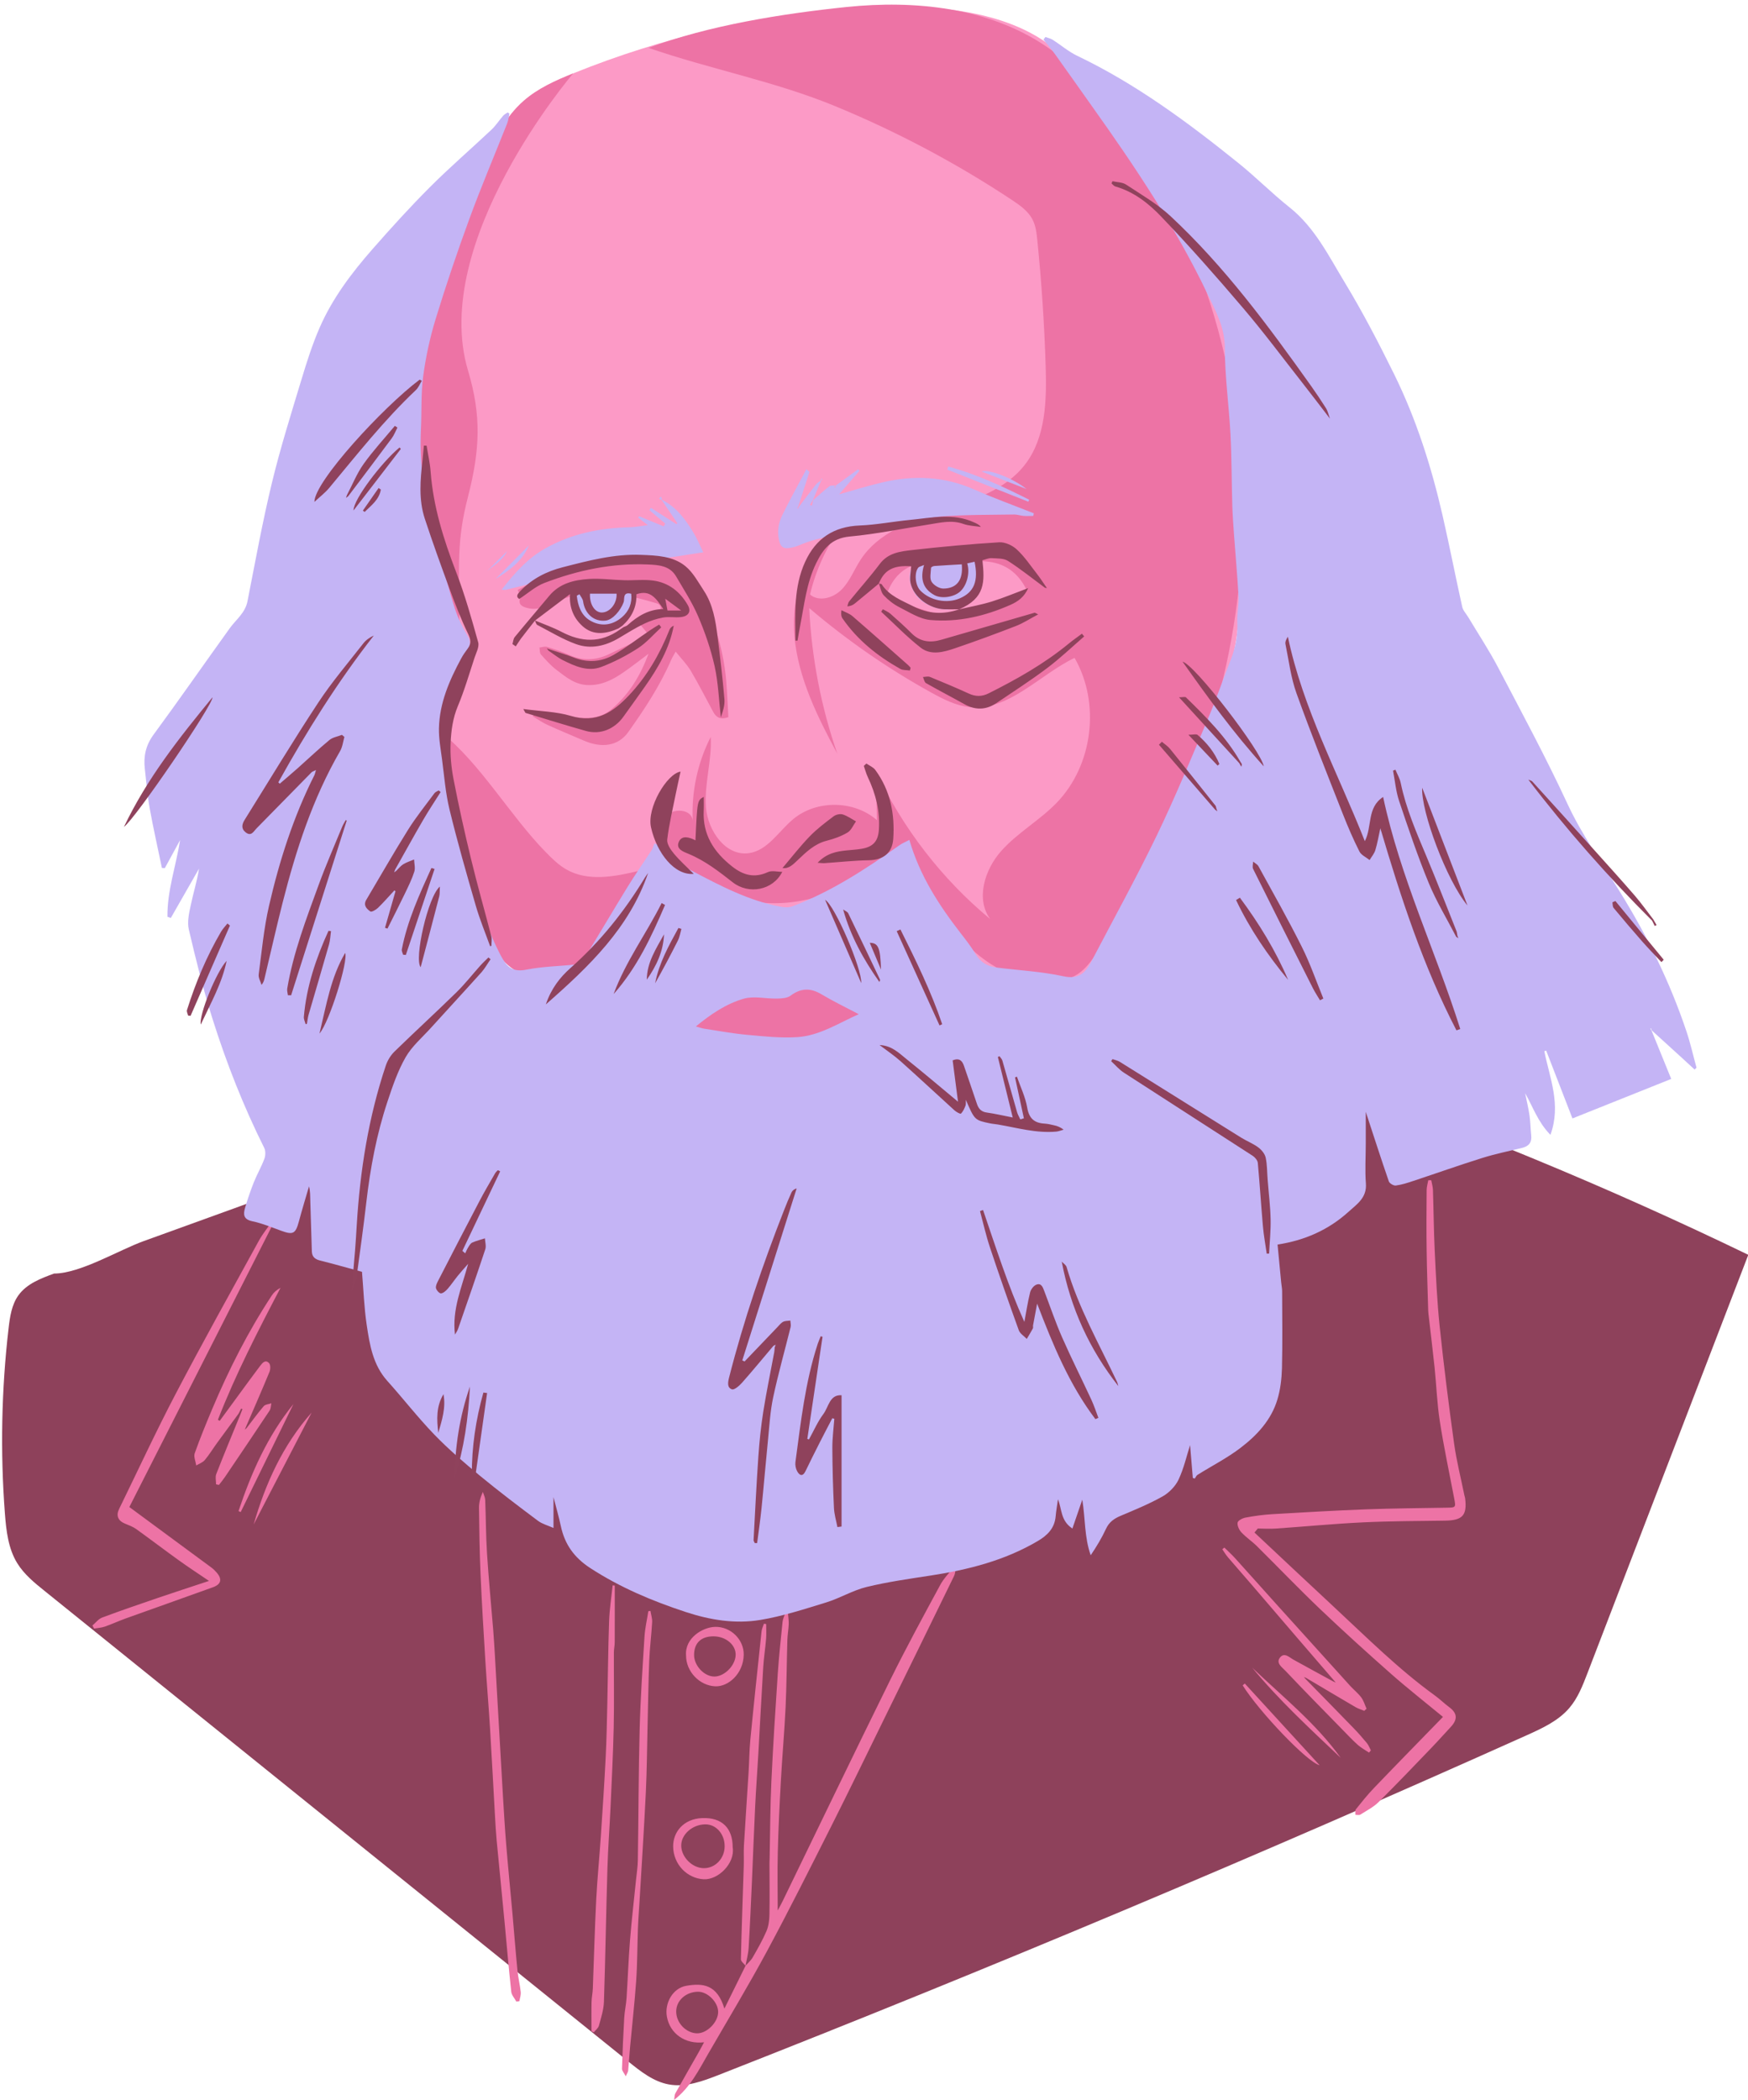
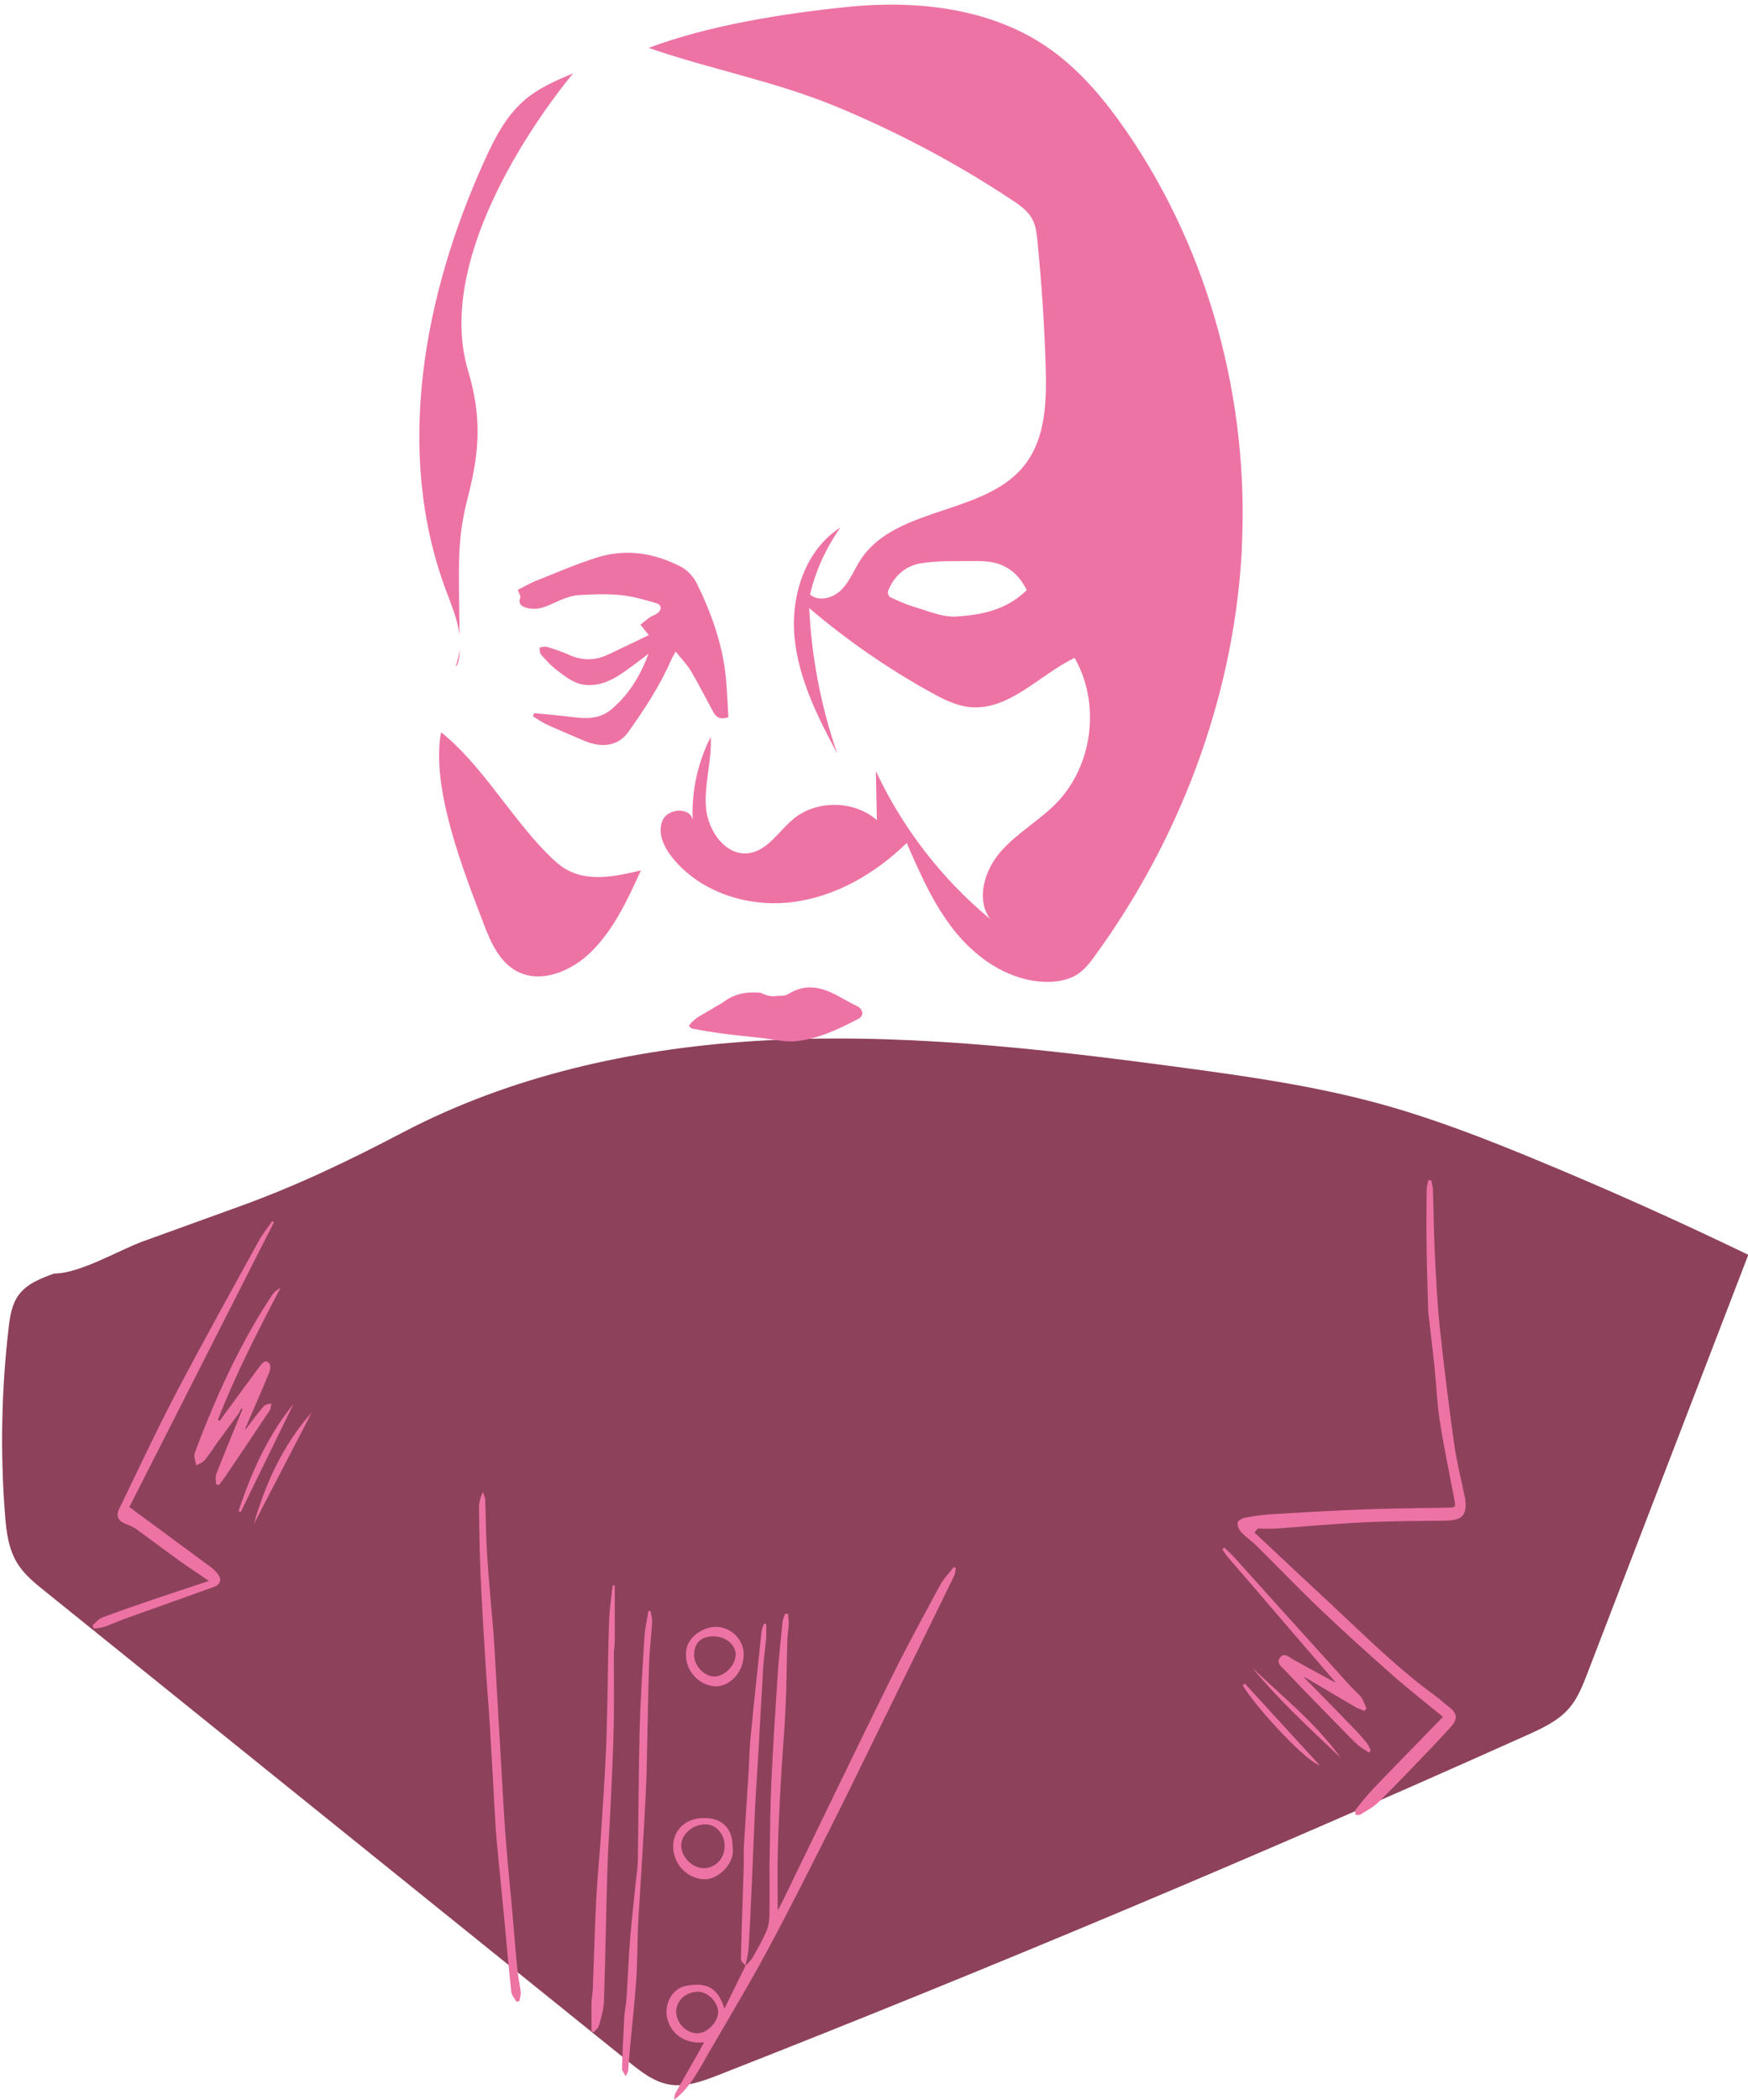
<svg xmlns="http://www.w3.org/2000/svg" height="496.4" preserveAspectRatio="xMidYMid meet" version="1.0" viewBox="-0.5 -1.1 413.4 496.4" width="413.4" zoomAndPan="magnify">
  <g id="change1_1">
    <path d="M412.97,295.52c-12.68,32.97-25.36,65.93-38.04,98.9c-1.12,2.91-2.27,5.88-4.3,8.24 c-2.61,3.04-6.39,4.78-10.04,6.42c-63.03,28.28-126.74,55.05-191.05,80.28c-3.8,1.49-7.86,3.01-11.87,2.27 c-3.61-0.66-6.63-3.04-9.49-5.35C102.14,449.2,56.11,412.1,10.09,375.01c-2.43-1.95-4.9-3.96-6.53-6.62 c-2.12-3.46-2.59-7.66-2.9-11.71c-1.11-14.58-0.82-29.27,0.87-43.8c0.32-2.73,0.73-5.59,2.35-7.82c1.96-2.7,5.28-3.97,8.41-5.11 c6.13,0,15.31-5.54,21.13-7.65c7.55-2.73,15.09-5.46,22.64-8.19c13.96-5.05,25.84-10.79,38.88-17.61 c25.28-13.23,53.73-19.57,82.06-21.45c0.2-0.01,0.39-0.03,0.59-0.04c33.87-2.18,67.82,1.73,101.46,6.25 c15.8,2.12,31.63,4.39,47,8.62c12.47,3.43,24.55,8.13,36.5,13.07C379.57,279.98,396.39,287.51,412.97,295.52z" fill="#8E415B" />
  </g>
  <g id="change2_1">
-     <path d="M292.42,145.38c-0.16,1.84-0.37,3.68-0.68,5.5c-0.92,5.41-2.61,10.66-4.44,15.84 c-7.48,21.15-17.41,41.43-29.53,60.31c-0.82,1.27-1.71,2.6-3.08,3.23c-1.17,0.54-2.52,0.49-3.8,0.4c-7.09-0.5-14.11-1.92-20.84-4.21 c-6.25-8.79-11.59-18.23-15.89-28.13c-6.34,5.02-13.26,9.29-20.59,12.69c-2.82,1.31-5.78,2.52-8.9,2.64 c-2.9,0.11-5.75-0.72-8.47-1.73c-7.65-2.84-14.76-7.13-20.83-12.58c-5.46,5.91-7.94,13.94-12.47,20.58s-12.99,12.11-20.36,8.89 c-5.88-2.57-8.39-9.4-10.22-15.55c-2.22-7.44-4.32-14.92-6.16-22.46c-2.25-9.27-4.07-19.13-1.16-28.21 c1.09-3.39,2.82-6.61,3.2-10.15c0.51-4.85-1.58-9.54-3.28-14.12c-12.14-32.63-5.25-69.65,9.12-101.36 c2.35-5.18,4.99-10.42,9.27-14.18c3.38-2.98,7.58-4.84,11.75-6.53c21.17-8.56,43.68-13.78,66.46-15.39 c16.42-1.16,39.09-0.5,50.91,12.99c12.74,14.55,28.68,33.13,35.46,51.36c7.69,20.69,4.7,43.57,4.87,65.64 C292.79,135.69,292.83,140.56,292.42,145.38z M202.29,236.79c-1.06-0.54-2.13-1.07-3.16-1.67c-4.23-2.45-8.45-4.26-13.25-1.22 c-0.81,0.51-2.2,0.47-3.22,0.24c-4.24-0.95-8.33-1.19-12.04,1.61c-0.35,0.26-0.75,0.46-1.13,0.69c-2.37,1.39-4.74,2.78-7.45,4.37 c0.36,0.41,0.67,1.12,1.11,1.21c2.39,0.49,4.8,0.89,7.22,1.21c2.98,0.39,5.98,0.69,8.97,1.01c2.87,0.31,5.8,1.1,8.6,0.78 c5.23-0.59,10-2.87,14.64-5.31C203.86,239.03,203.65,237.48,202.29,236.79z" fill="#FC9AC6" />
-   </g>
+     </g>
  <g id="change3_1">
    <path d="M107.23,156.54c0.45-1.34,0.82-2.7,0.97-4.11C108.21,154.64,107.86,155.95,107.23,156.54z M108.18,149.15 c-0.16-17.52-0.68-22.4,2.01-32.88c2.85-11.11,3.18-19.12,0-29.76c-9.14-30.57,24.87-70.26,24.87-70.26 c-4.18,1.69-8.37,3.55-11.75,6.53c-4.27,3.76-6.92,8.99-9.27,14.18c-14.37,31.71-21.26,68.73-9.12,101.36 C106.23,141.85,107.78,145.46,108.18,149.15z M143.55,382.14c-0.23,6.51-0.27,13.02-0.42,19.53c-0.1,4.23-0.17,8.45-0.39,12.68 c-0.31,6.15-0.72,12.3-1.13,18.44c-0.34,5.08-0.85,10.14-1.11,15.22c-0.35,6.99-0.53,13.99-0.8,20.98c-0.04,1.06-0.28,2.12-0.3,3.18 c-0.05,2.3-0.01,4.61-0.01,6.91c0.18,0.08,0.36,0.15,0.54,0.23c0.42-0.52,1.05-0.98,1.21-1.57c0.51-1.87,1.13-3.77,1.19-5.68 c0.35-10.54,0.51-21.08,0.83-31.62c0.14-4.78,0.51-9.55,0.73-14.33c0.28-6.29,0.61-12.58,0.75-18.88 c0.13-5.89,0.02-11.78,0.04-17.66c0-0.82,0.19-1.63,0.2-2.45c0.02-4.47,0.01-8.94,0.01-13.41c-0.17-0.02-0.33-0.03-0.5-0.05 C144.09,376.5,143.65,379.31,143.55,382.14z M151.08,204.64c-0.17,0.04-0.34,0.08-0.51,0.12c-5.7,1.38-11.97,2.57-17.05-0.29 c-1.89-1.06-3.45-2.61-4.96-4.15c-8.41-8.57-15.54-21.08-24.75-28.32c-2.47,13.33,5.45,33.13,10.19,45.56 c1.62,4.24,3.67,8.72,7.65,10.89c5.76,3.13,13.1,0,17.74-4.63C144.73,218.51,147.96,211.49,151.08,204.64z M55.91,356.09 c0.17,0.08,0.34,0.17,0.51,0.25c4.16-8.51,8.32-17.03,12.48-25.54C62.76,338.36,58.94,347.03,55.91,356.09z M121.95,138.35 c0.3,0.83,0.73,1.41,0.6,1.79c-0.58,1.65,0.37,2.15,1.65,2.48c2.79,0.71,5.07-0.65,7.48-1.71c1.5-0.66,3.16-1.24,4.77-1.34 c3.28-0.2,6.6-0.31,9.86,0.01c2.83,0.28,5.63,1.1,8.37,1.9c1.39,0.41,1.41,1.64,0.17,2.48c-0.51,0.35-1.15,0.52-1.66,0.87 c-0.78,0.54-1.49,1.16-2.24,1.75c0.73,0.89,1.23,1.5,2.01,2.45c-3.35,1.6-6.43,3.08-9.52,4.55c-3.07,1.47-6.13,1.56-9.28,0.15 c-1.71-0.77-3.5-1.37-5.3-1.92c-0.53-0.16-1.18,0.1-1.78,0.16c0.11,0.56,0.03,1.27,0.35,1.64c1.16,1.3,2.34,2.64,3.73,3.68 c2.27,1.72,4.41,3.56,7.65,3.56c3.2,0,5.69-1.33,8.13-3.01c2.02-1.39,3.96-2.92,5.93-4.39c-1.89,5.09-4.57,9.58-8.75,13.11 c-3.48,2.94-7.41,2.03-11.33,1.6c-2.32-0.26-4.65-0.46-6.98-0.68l-0.27,0.77c1.13,0.67,2.2,1.44,3.39,1.98 c2.9,1.32,5.84,2.54,8.77,3.79c4.03,1.72,7.98,1.33,10.41-2.1c3.82-5.39,7.46-10.89,10.1-16.98c0.26-0.59,0.61-1.14,1.08-2.01 c1.35,1.69,2.66,3,3.58,4.54c1.89,3.18,3.55,6.49,5.32,9.74c0.68,1.24,1.64,1.9,3.57,1.22c-0.17-2.87-0.28-5.75-0.52-8.62 c-0.68-8.13-3.37-15.69-6.91-22.94c-0.78-1.6-2.25-3.2-3.81-4.01c-6.28-3.26-13-4.33-19.84-2.17c-5.01,1.59-9.86,3.7-14.75,5.64 C124.51,136.94,123.17,137.74,121.95,138.35z M152.83,379.77c-0.31,2.01-0.79,4.02-0.91,6.05c-0.46,7.28-0.95,14.57-1.14,21.87 c-0.27,10.29-0.27,20.6-0.43,30.89c-0.02,1.56-0.27,3.12-0.43,4.68c-0.48,4.8-1.05,9.59-1.43,14.39c-0.36,4.51-0.51,9.04-0.81,13.56 c-0.1,1.56-0.46,3.1-0.55,4.66c-0.23,4.02-0.41,8.04-0.53,12.06c-0.01,0.47,0.46,0.95,0.89,1.77c0.34-0.75,0.54-1.02,0.57-1.31 c0.17-1.81,0.27-3.63,0.44-5.44c0.48-5.24,1.08-10.48,1.45-15.73c0.29-4.15,0.27-8.31,0.42-12.47c0.08-2.13,0.25-4.27,0.38-6.4 c0.51-8.59,1.07-17.18,1.49-25.78c0.25-5.1,0.28-10.21,0.4-15.32c0.13-5.23,0.2-10.47,0.4-15.7c0.12-3.07,0.52-6.13,0.69-9.19 c0.05-0.88-0.26-1.78-0.4-2.67C153.16,379.72,152.99,379.75,152.83,379.77z M120.7,451.28c-0.49-5.43-1.03-10.86-1.48-16.3 c-0.31-3.76-0.53-7.52-0.76-11.29c-0.4-6.66-0.77-13.31-1.15-19.97c-0.26-4.52-0.5-9.04-0.77-13.56c-0.12-2.01-0.24-4.02-0.4-6.02 c-0.49-6-1.08-12-1.46-18.01c-0.27-4.21-0.26-8.45-0.43-12.67c-0.03-0.64-0.36-1.26-0.56-1.89c-0.6,1.34-0.93,2.57-0.91,3.8 c0.06,5.23,0.14,10.46,0.37,15.68c0.3,6.79,0.71,13.57,1.13,20.36c0.33,5.39,0.79,10.78,1.12,16.17c0.42,6.84,0.77,13.69,1.16,20.54 c0.11,1.95,0.22,3.9,0.4,5.84c0.61,6.43,1.26,12.85,1.87,19.28c0.52,5.49,0.98,10.99,1.58,16.48c0.09,0.81,0.79,1.55,1.21,2.33 c0.24-0.03,0.48-0.07,0.72-0.1c0.11-0.72,0.38-1.45,0.31-2.15c-0.17-1.68-0.59-3.33-0.76-5.01 C121.44,460.29,121.1,455.78,120.7,451.28z M63.68,330.62c-0.62,0.22-1.44,0.25-1.81,0.68c-1.42,1.65-2.7,3.43-4.03,5.16 c-0.15,0.13-0.29,0.27-0.44,0.4c0.07-0.19,0.15-0.38,0.22-0.56c1.89-4.37,3.81-8.73,5.62-13.13c0.24-0.59,0.26-1.66-0.11-2.05 c-0.89-0.94-1.59-0.01-2.12,0.67c-1.63,2.15-3.21,4.34-4.81,6.51c-1.58,2.15-3.16,4.31-4.74,6.47c-0.14-0.08-0.29-0.17-0.43-0.25 c4.18-10.73,9.44-20.96,14.81-31.19c-0.9,0.46-1.58,1.06-2.06,1.8c-5.58,8.47-10.15,17.48-14.08,26.81 c-1.46,3.47-2.89,6.95-4.15,10.49c-0.29,0.82,0.22,1.92,0.36,2.89c0.69-0.42,1.54-0.7,2.03-1.29c1.09-1.3,1.97-2.77,2.97-4.14 c1.66-2.28,3.34-4.55,5.01-6.82l0.62-1.2l0.3,0.13c-0.18,0.47-0.36,0.94-0.55,1.41c-1.9,4.65-3.83,9.28-5.65,13.95 c-0.27,0.71-0.04,1.61-0.04,2.42c0.23,0.05,0.46,0.1,0.68,0.14c0.48-0.63,0.99-1.24,1.43-1.89c3.52-5.21,7.05-10.42,10.53-15.66 C63.57,331.91,63.55,331.21,63.68,330.62z M49.51,369.46c-6.3-4.66-12.62-9.31-19.42-14.32c11.26-22.16,22.72-44.73,34.19-67.31 c-0.13-0.09-0.27-0.18-0.4-0.26c-1.05,1.52-2.24,2.96-3.13,4.57c-6.63,12.08-13.35,24.12-19.74,36.32 c-4.68,8.93-8.91,18.09-13.34,27.14c-0.77,1.57-0.27,2.78,1.38,3.46c0.92,0.38,1.89,0.73,2.68,1.3c3.37,2.42,6.67,4.94,10.04,7.36 c2.22,1.6,4.51,3.09,7.16,4.89c-4.3,1.43-8.16,2.67-11.99,3.98c-4.44,1.52-8.89,3.03-13.28,4.68c-0.88,0.33-1.54,1.23-2.3,1.87 c0.13,0.25,0.26,0.49,0.39,0.74c0.84-0.15,1.71-0.19,2.51-0.46c1.66-0.58,3.26-1.32,4.91-1.92c6.9-2.48,13.83-4.91,20.73-7.41 c1.92-0.7,2.18-1.91,0.85-3.45C50.37,370.21,49.97,369.79,49.51,369.46z M73.2,332.81c-6.81,7.69-10.92,16.77-13.71,26.45 C64.05,350.45,68.63,341.63,73.2,332.81z M293.39,397.3c4.02,6.36,15.31,18.18,18.2,18.88c-5.99-6.54-11.84-12.93-17.7-19.32 C293.72,397,293.55,397.15,293.39,397.3z M293.07,130.87c-2.2,33.75-14.71,66.62-34.62,93.97c-1.11,1.53-2.27,3.06-3.82,4.15 c-2.18,1.54-4.94,2.05-7.61,2.02c-8.24-0.09-15.84-4.98-21.14-11.29c-5.3-6.32-8.65-13.99-11.94-21.55 c-7.48,7.29-17.02,12.83-27.4,14.02c-10.38,1.19-21.56-2.45-28.08-10.62c-1.99-2.49-3.56-5.89-2.24-8.79 c1.32-2.9,6.68-3.11,7.11,0.05c-0.32-6.79,1.16-13.67,4.25-19.72c0.32,5.56-1.55,11.08-1.12,16.63c0.43,5.55,4.68,11.63,10.19,10.83 c4.44-0.65,7.02-5.21,10.48-8.07c5.52-4.56,14.35-4.44,19.75,0.26l-0.24-11.6c6.3,13.47,15.61,25.52,27.05,35 c-3.47-4.71-1.34-11.63,2.53-16.02c3.87-4.39,9.16-7.3,13.22-11.51c8.56-8.88,10.35-23.54,4.19-34.22 c-8.38,4.06-15.54,12.58-24.8,11.63c-3.26-0.33-6.27-1.87-9.14-3.46c-10.24-5.66-19.9-12.35-28.81-19.94 c0.56,11.71,2.8,23.34,6.64,34.41c-4.67-8.68-9.2-17.76-10.12-27.57c-0.91-9.82,2.55-20.64,10.89-25.9 c-3.41,4.75-5.87,10.17-7.22,15.85c2.12,1.84,5.58,0.81,7.53-1.22c1.95-2.02,2.95-4.76,4.5-7.1c8.41-12.7,29.55-10.36,38.84-22.43 c4.92-6.4,5.11-15.15,4.86-23.21c-0.31-9.94-0.97-19.86-1.97-29.76c-0.17-1.68-0.36-3.41-1.14-4.91c-1.04-2.03-3.01-3.4-4.91-4.66 c-13.15-8.7-27.15-16.12-41.72-22.13c-14.42-5.95-29.61-8.74-44.15-13.79c14.08-5.31,31.74-8.11,46.74-9.66 c16.24-1.68,33.54,0.11,47.1,9.2c7.72,5.18,13.82,12.44,19.1,20.09c19.69,28.55,29.06,63.83,27.34,98.47 C293.18,129.17,293.13,130.02,293.07,130.87z M242.32,138.4c-1.55-3.18-3.91-5.51-7.39-6.41c-1.73-0.45-3.61-0.49-5.42-0.47 c-4.06,0.05-8.17-0.1-12.15,0.52c-3.68,0.58-6.44,3.01-7.86,6.61c-0.14,0.36,0.19,1.25,0.52,1.41c1.89,0.87,3.81,1.76,5.8,2.34 c3.22,0.93,6.56,2.44,9.77,2.24C231.55,144.28,237.53,143.13,242.32,138.4z M295.65,393.12c6.36,7.71,13.69,14.45,20.92,21.3 C310.69,406.24,302.85,400,295.65,393.12z M323.27,413.19c0.15-0.17,0.3-0.35,0.44-0.52c-0.31-0.59-0.54-1.24-0.95-1.74 c-1.04-1.26-2.13-2.49-3.27-3.66c-3.73-3.85-7.49-7.67-11.24-11.5c-0.13-0.15-0.26-0.29-0.39-0.44c0.19,0.07,0.37,0.15,0.56,0.22 c3.88,2.3,7.75,4.61,11.64,6.88c0.65,0.38,1.38,0.59,2.08,0.89c0.18-0.17,0.37-0.34,0.55-0.5c-0.41-0.9-0.68-1.91-1.26-2.68 c-0.75-1-1.77-1.8-2.62-2.73c-5.84-6.44-11.68-12.9-17.5-19.36c-3.25-3.6-6.46-7.23-9.72-10.82c-0.8-0.88-1.68-1.67-2.53-2.51 c-0.16,0.13-0.33,0.26-0.49,0.4c0.44,0.63,0.82,1.3,1.32,1.88c1.84,2.16,3.72,4.28,5.56,6.42c3.65,4.24,7.28,8.5,10.93,12.74 c2.87,3.34,5.74,6.67,8.62,10c0.13,0.16,0.27,0.31,0.4,0.47c-0.19-0.08-0.38-0.17-0.57-0.25c-3.14-1.71-6.28-3.41-9.4-5.14 c-1.02-0.57-2.14-1.78-3.16-0.58c-1.13,1.34,0.43,2.35,1.19,3.15c4.42,4.68,8.94,9.26,13.44,13.86c1.22,1.25,2.42,2.54,3.72,3.7 C321.42,412.08,322.39,412.59,323.27,413.19z M301.25,360.23c6.83-0.47,13.65-1.13,20.49-1.46c6.5-0.31,13.02-0.32,19.53-0.41 c4.12-0.06,5.23-1.25,4.73-5.29c-0.03-0.25-0.13-0.49-0.18-0.73c-0.82-4.05-1.85-8.07-2.42-12.15c-1.28-9.23-2.45-18.49-3.42-27.76 c-0.62-5.93-0.88-11.91-1.17-17.87c-0.23-4.79-0.26-9.59-0.42-14.38c-0.03-0.77-0.26-1.53-0.4-2.29l-0.7,0 c-0.14,0.76-0.38,1.53-0.39,2.29c-0.04,4.78-0.07,9.57,0,14.35c0.06,4.74,0.24,9.47,0.37,14.21c0.01,0.25,0.03,0.5,0.06,0.75 c0.48,4.23,1.01,8.46,1.45,12.69c0.44,4.24,0.58,8.52,1.24,12.72c0.94,6.05,2.22,12.05,3.37,18.07c0.44,2.31,0.46,2.29-1.83,2.33 c-6.38,0.11-12.75,0.15-19.13,0.39c-7.36,0.28-14.71,0.71-22.05,1.14c-2.12,0.13-4.24,0.42-6.33,0.81c-0.7,0.13-1.78,0.7-1.86,1.19 c-0.11,0.72,0.36,1.72,0.9,2.3c1.11,1.19,2.51,2.11,3.67,3.26c4.99,4.94,9.85,10.02,14.94,14.87c5.49,5.22,11.11,10.31,16.79,15.32 c3.95,3.48,8.1,6.73,12.27,10.17c-5.49,5.65-10.93,11.19-16.31,16.8c-1.52,1.59-2.9,3.31-4.28,5.03c-0.23,0.29-0.09,0.87-0.12,1.32 c0.39-0.01,0.88,0.13,1.16-0.05c1.48-0.93,3.1-1.76,4.33-2.97c4.27-4.22,8.41-8.58,12.58-12.91c1.53-1.59,3-3.25,4.51-4.87 c1.66-1.79,1.51-3.25-0.4-4.66c-1.16-0.86-2.2-1.89-3.37-2.74c-8.67-6.27-16.21-13.82-24.02-21.07 c-6.24-5.79-12.44-11.64-18.66-17.46c0.26-0.32,0.52-0.64,0.78-0.95C298.4,360.24,299.83,360.33,301.25,360.23z M225.04,369.35 c0.17,0.06,0.35,0.12,0.52,0.17c-0.13,0.64-0.14,1.34-0.42,1.91c-5.48,11.24-10.99,22.47-16.5,33.7 c-4.14,8.44-8.24,16.91-12.47,25.31c-5.02,9.95-10.01,19.92-15.29,29.72c-4.39,8.14-9.18,16.07-13.81,24.08 c-2.26,3.91-4.25,8.01-8.13,11.04c0.09-0.52,0.05-1.12,0.29-1.56c1.83-3.3,3.73-6.56,5.59-9.85c0.39-0.69,0.75-1.4,1.19-2.2 c-4.46,0.53-8.07-2.04-8.79-6.05c-0.58-3.23,1.4-6.75,4.56-7.3c3.89-0.67,7.31-0.38,9.04,5.39c1.78-3.61,3.39-6.88,5.01-10.15 c0,0-0.02,0.02-0.02,0.02l0,0c0-0.01,0.01-0.03,0.01-0.04c0,0.01,0.01,0.01,0.01,0.02c0.57-0.65,1.27-1.23,1.69-1.97 c1.16-2.02,2.32-4.05,3.24-6.18c0.5-1.16,0.68-2.52,0.71-3.8c0.08-4.08,0.02-8.17,0.01-12.25c0-0.44,0.03-0.89,0.04-1.33 c0.13-6,0.13-12,0.41-17.99c0.4-8.55,0.95-17.09,1.52-25.63c0.27-4.06,0.72-8.12,1.13-12.17c0.07-0.64,0.38-1.25,0.58-1.87 c0.24,0.01,0.48,0.01,0.71,0.02c0.06,0.83,0.2,1.66,0.16,2.49c-0.05,1.25-0.29,2.49-0.32,3.74c-0.16,5.3-0.17,10.61-0.42,15.9 c-0.27,5.71-0.79,11.41-1.1,17.12c-0.32,5.66-0.6,11.32-0.74,16.98c-0.12,4.58-0.02,9.16-0.02,13.89c0.39-0.73,0.79-1.46,1.16-2.2 c8.48-17.44,16.88-34.92,25.46-52.31c3.73-7.55,7.76-14.95,11.77-22.36C222.63,372.09,223.95,370.78,225.04,369.35z M169.34,474.5 c0-2.3-2.46-4.78-4.72-4.78c-2.88,0.01-5.18,2.06-5.2,4.64c-0.03,2.69,2.33,5.16,4.95,5.19 C166.72,479.57,169.34,476.91,169.34,474.5z M168.62,383.47c3.69-0.09,6.85,3,6.77,6.63c-0.1,4.45-3.65,7.56-6.74,7.42 c-3.68-0.16-6.91-3.45-6.9-7.3C161.43,386.05,165.74,383.54,168.62,383.47z M163.65,390.12c0,2.54,2.42,5.1,4.81,5.09 c2.36-0.01,4.9-2.55,5.02-5.02c0.11-2.42-2.27-4.47-5.23-4.48C165.3,385.7,163.65,387.28,163.65,390.12z M177.32,443.9 c0.27-6.04,0.48-12.09,0.78-18.13c0.2-4.08,0.51-8.16,0.74-12.24c0.39-6.84,0.74-13.69,1.16-20.53c0.14-2.25,0.5-4.48,0.68-6.73 c0.09-1.15,0.02-2.31,0.02-3.47l-0.53-0.08c-0.19,0.59-0.49,1.17-0.56,1.78c-0.91,8.53-1.82,17.06-2.65,25.6 c-0.25,2.57-0.26,5.15-0.42,7.73c-0.36,5.77-0.76,11.54-1.1,17.32c-0.09,1.58,0.01,3.17-0.04,4.75c-0.23,7.38-0.51,14.75-0.68,22.13 c-0.01,0.5,0.7,1.02,1.09,1.54c0.26-1.4,0.65-2.79,0.74-4.19C176.86,454.22,177.09,449.06,177.32,443.9z M165.56,428.67 c4.68-0.19,7.22,2.36,7.22,6.91c0.6,3.75-3.41,7.77-6.91,7.55c-3.91-0.24-7.11-3.54-7.17-7.71 C158.65,431.97,161.15,428.85,165.56,428.67z M160.61,435.21c0.04,2.73,2.66,5.31,5.38,5.3c2.7,0,4.88-2.32,4.89-5.18 c0.01-2.88-2-5.18-4.55-5.18C163.27,430.16,160.57,432.54,160.61,435.21z M170.36,243.22c2.98,0.39,5.98,0.69,8.97,1.01 c2.87,0.31,5.8,1.1,8.6,0.78c5.23-0.59,10-2.87,14.64-5.31c1.29-0.68,1.08-2.22-0.28-2.91c-1.06-0.54-2.13-1.07-3.16-1.67 c-4.23-2.45-8.45-4.26-13.25-1.22c-0.57,0.36-1.43,0.44-2.25,0.38c-1.44,0.32-2.86,0.01-4.16-0.68c-3.1-0.33-6.08,0.07-8.86,2.16 c-0.35,0.26-0.75,0.46-1.13,0.69c-1.63,0.96-3.27,1.92-5.02,2.94c-0.28,0.23-0.56,0.45-0.84,0.68c-0.61,0.51-0.99,0.94-1.17,1.33 c0.21,0.3,0.43,0.57,0.69,0.62C165.53,242.5,167.94,242.9,170.36,243.22z" fill="#ED73A5" />
  </g>
  <g id="change4_1">
-     <path d="M398.36,242.75c-3.92-11.71-9.34-22.7-15.85-33.19c-4.21-6.79-8.88-13.26-12.28-20.59 c-5.07-10.94-10.81-21.57-16.41-32.25c-2.13-4.07-4.68-7.91-7.04-11.86c-0.5-0.84-1.27-1.62-1.47-2.53 c-1.6-7.16-2.99-14.37-4.63-21.52c-2.65-11.57-6.24-22.85-11.49-33.5c-3.63-7.35-7.42-14.65-11.67-21.66 c-3.81-6.28-7.09-13.01-13.09-17.77c-4.19-3.33-7.97-7.17-12.15-10.52c-11.9-9.57-24.15-18.64-38.02-25.27 c-2.07-0.99-3.87-2.56-5.83-3.8c-0.5-0.32-1.12-0.43-1.69-0.64c-0.15,0.2-0.31,0.4-0.46,0.6c0.94,1.19,1.93,2.34,2.81,3.57 c2.94,4.09,5.83,8.22,8.75,12.32c10.03,14.08,19.65,28.42,27.13,44.04c1.93,4.03,4.19,8.01,4.2,12.93 c0.01,6.84,0.98,13.67,1.34,20.51c0.29,5.61,0.26,11.24,0.43,16.86c0.07,2.26,0.24,4.53,0.4,6.79c0.35,4.89,0.81,9.78,1.07,14.67 c0.1,2-0.39,4.03-0.3,6.03c0.14,3.09-0.4,6-1.53,8.86c-1.83,4.63-3.44,9.35-5.38,13.92c-3.91,9.22-7.72,18.51-12.07,27.53 c-4.88,10.11-10.32,19.95-15.53,29.91c-1.39,2.65-2.96,4.28-6.6,3.49c-5.18-1.13-10.56-1.4-15.84-2.07 c-2.16-0.27-3.82-1.29-4.98-3.24c-1.02-1.72-2.28-3.32-3.51-4.91c-5.11-6.6-9.63-13.53-12.11-22.02c-0.82,0.44-1.65,0.77-2.37,1.28 c-7.94,5.61-16.05,10.92-25.21,14.4c-0.81,0.31-1.83,0.31-2.69,0.15c-7.62-1.4-14.39-4.96-21.14-8.52c-2.65-1.4-5.3-2.94-7.05-5.59 c-0.33-0.5-1.25-0.61-1.85-0.87c-0.27,0.7-0.38,1.18-0.63,1.56c-1.89,2.91-3.88,5.74-5.69,8.69c-3.56,5.79-7.01,11.65-10.56,17.45 c-0.27,0.45-0.97,0.82-1.51,0.88c-3.99,0.44-8.06,0.47-11.97,1.26c-3.77,0.76-4.97-1.39-6.32-4.06c-3.34-6.63-5.6-13.65-7.42-20.78 c-2.08-8.14-3.45-16.46-5.47-24.62c-0.72-2.89-1.25-5.69-0.4-8.46c1.8-5.88,3.87-11.68,5.86-17.49c0.39-1.13,0.82-2.05,0.05-3.33 c-1.23-2.05-2.32-4.23-3.06-6.49c-1.32-3.99-2.3-8.09-3.48-12.13c-2.9-9.95-5.13-19.98-4.6-30.45c0.21-4.16-0.02-8.37,0.53-12.47 c0.62-4.58,1.6-9.16,2.96-13.58c2.45-7.99,5.13-15.91,8.01-23.75c2.78-7.57,5.94-14.99,8.91-22.49c0.28-0.71,0.35-1.51,0.52-2.27 c-0.14-0.09-0.28-0.19-0.42-0.28c-0.36,0.25-0.78,0.45-1.06,0.77c-0.95,1.09-1.73,2.33-2.77,3.31c-4.83,4.54-9.86,8.88-14.54,13.56 c-4.73,4.73-9.23,9.69-13.64,14.72c-4.91,5.6-9.41,11.56-12.42,18.43c-1.76,4.02-3.1,8.25-4.37,12.46 c-2.44,8.06-4.97,16.11-6.95,24.29c-2.24,9.26-3.94,18.65-5.78,28.01c-0.54,2.76-2.69,4.3-4.18,6.36 c-6.03,8.37-11.92,16.85-18.03,25.16c-1.85,2.52-2.41,5.13-2.07,8.08c0.36,3.12,0.6,6.26,1.15,9.34c0.85,4.72,1.92,9.4,2.89,14.1 c0.23,0.01,0.46,0.03,0.69,0.04c1.21-2.21,2.41-4.42,3.62-6.63c-0.98,6.12-3.07,11.96-3,18.13c0.27,0.09,0.53,0.19,0.8,0.28 c2.22-3.89,4.45-7.77,6.67-11.66c-0.47,2.96-1.35,5.75-1.95,8.6c-0.4,1.89-0.89,3.98-0.47,5.77c1.68,7.15,3.44,14.31,5.66,21.31 c3.29,10.4,7.29,20.55,12.18,30.34c0.35,0.7,0.32,1.81,0.03,2.58c-0.7,1.89-1.73,3.65-2.48,5.52c-0.79,1.98-1.48,4.01-2.08,6.06 c-0.44,1.5-0.44,2.72,1.68,3.17c2.33,0.49,4.57,1.42,6.82,2.24c2.87,1.05,3.44,0.75,4.24-2.23c0.74-2.76,1.58-5.5,2.38-8.25 c0.3,1.12,0.27,2.19,0.3,3.25c0.11,4.04,0.24,8.07,0.37,12.11c0.04,1.27,0.72,1.86,1.94,2.17c3.34,0.83,6.64,1.78,9.92,2.67 c0.35,4.1,0.49,8.38,1.12,12.59c0.7,4.7,1.48,9.43,4.88,13.21c3.75,4.17,7.19,8.62,11.08,12.65c3.37,3.49,7.08,6.67,10.82,9.76 c4.46,3.68,9.08,7.17,13.71,10.64c1.03,0.77,2.38,1.11,3.68,1.7v-7.3c0.64,2.51,1.27,4.67,1.74,6.87c0.92,4.29,3.13,7.41,6.93,9.89 c7.06,4.6,14.68,7.8,22.62,10.41c5.75,1.89,11.69,2.86,17.62,1.87c5.29-0.88,10.47-2.57,15.62-4.15c3.24-1,6.24-2.84,9.51-3.64 c4.98-1.21,10.1-1.93,15.18-2.71c8.89-1.37,17.5-3.54,25.34-8.17c2.27-1.34,3.95-3.02,4.2-5.81c0.11-1.3,0.35-2.59,0.55-4.04 c0.95,2.32,0.59,5.06,3.41,6.91c0.84-2.45,1.57-4.6,2.34-6.82c0.73,4.45,0.48,8.89,1.99,13.14c1.4-2.07,2.63-4.12,3.63-6.28 c0.73-1.57,1.89-2.38,3.41-3.03c3.37-1.42,6.78-2.81,9.96-4.6c1.54-0.87,3.03-2.39,3.78-3.98c1.26-2.68,1.92-5.65,2.72-8.15 c0.2,2.33,0.42,5.04,0.65,7.76c0.16,0.05,0.31,0.1,0.47,0.15c0.21-0.3,0.36-0.7,0.64-0.88c3.4-2.13,7.03-3.97,10.2-6.4 c3.87-2.95,7.23-6.56,8.68-11.37c0.72-2.37,1.02-4.93,1.09-7.42c0.15-6.07,0.06-12.16,0.04-18.23c0-0.69-0.16-1.37-0.22-2.06 c-0.28-2.92-0.56-5.84-0.86-8.96c6.37-0.97,12.02-3.43,16.78-7.74c2.01-1.82,4.37-3.33,4.11-6.7c-0.24-3.11-0.03-6.26-0.03-9.39 c0-2.58,0-5.17,0-7.51c-0.11-0.16-0.02-0.07,0.02,0.03c1.8,5.47,3.56,10.95,5.44,16.39c0.17,0.48,1.14,1.04,1.65,0.97 c1.42-0.19,2.81-0.64,4.18-1.1c5.44-1.8,10.84-3.72,16.31-5.43c3.05-0.95,6.21-1.6,9.32-2.35c1.59-0.38,2.4-1.26,2.21-2.97 c-0.17-1.56-0.18-3.14-0.4-4.69c-0.26-1.78-0.69-3.53-1.04-5.29c1.84,3.22,2.99,6.78,5.98,9.85c2.61-7.15-0.18-13.42-1.44-19.78 c0.15-0.04,0.3-0.09,0.44-0.13c2.03,5.25,4.07,10.51,6.21,16.03c7.84-3.13,15.48-6.19,23.36-9.34c-1.63-4.01-3.14-7.72-4.65-11.43 c-0.09-0.15-0.19-0.29-0.27-0.44c0-0.01,0.09-0.07,0.14-0.11c0.06,0.17,0.12,0.34,0.18,0.51c2.4,2.19,4.81,4.37,7.21,6.56 c0.98,0.89,1.96,1.8,2.93,2.7c0.15-0.15,0.29-0.3,0.44-0.45C399.93,248.41,399.29,245.53,398.36,242.75z M188.08,244.06 c-3.91,0.25-7.88-0.17-11.8-0.53c-3.42-0.31-6.82-0.94-10.22-1.46c-0.6-0.09-1.18-0.31-1.99-0.53c3.54-2.91,7.18-5.37,11.33-6.56 c2.4-0.69,5.19,0.02,7.8-0.03c1.11-0.02,2.45-0.08,3.27-0.69c2.45-1.82,4.71-1.87,7.31-0.32c2.8,1.67,5.76,3.09,8.81,4.7 C197.77,240.78,193.33,243.72,188.08,244.06z M183.72,126.51c-0.44-2.12-0.09-4.03,0.79-5.84c1.51-3.11,3.2-6.14,4.82-9.2 c0.29-0.55,0.58-1.1,0.87-1.65c0.24,0.21,0.49,0.43,0.73,0.64c-0.88,2.71-1.75,5.41-2.63,8.12c-0.08,0.15-0.17,0.31-0.24,0.47 c-0.01,0.02,0.08,0.08,0.13,0.12c0.08-0.16,0.17-0.32,0.25-0.48c1.36-1.78,2.69-3.57,4.08-5.32c0.28-0.36,0.74-0.58,1.12-0.87 l0.03,0.03c-0.01-0.01-0.03-0.03-0.03-0.03c0.05-0.16,0.09-0.33,0.14-0.49c0.07,0.04,0.15,0.08,0.22,0.11 c-0.1,0.14-0.21,0.28-0.31,0.42l0,0c-0.64,1.51-1.29,3.02-1.93,4.53c-0.24,0.4-0.48,0.79-0.71,1.19c0.15,0.05,0.3,0.11,0.46,0.16 c0.1-0.44,0.21-0.87,0.31-1.31c1.27-1.1,2.5-2.24,3.82-3.26c0.33-0.26,0.96-0.14,1.45-0.2c-0.1,0.14-0.21,0.28-0.31,0.42 c0.07,0.04,0.15,0.08,0.22,0.11c0.05-0.16,0.1-0.33,0.14-0.49c1.76-1.28,3.51-2.55,5.27-3.83l0.37,0.32 c-1.58,1.82-3.16,3.64-4.84,5.57c3.56-0.99,6.9-2.04,10.3-2.83c7.35-1.72,14.55-1.44,21.59,1.66c4.65,2.05,9.44,3.78,14.17,5.66 c-0.04,0.21-0.09,0.41-0.13,0.62c-0.76,0-1.53,0.05-2.29-0.01c-0.75-0.06-1.49-0.34-2.23-0.33c-5.62,0.09-11.25,0.03-16.85,0.44 c-3.41,0.25-6.76,1.3-10.14,1.95c-3.13,0.61-6.26,1.32-9.42,1.73c-4.93,0.64-9.86,1.18-14.48,3.17c-0.74,0.32-1.55,0.53-2.35,0.64 C184.63,128.67,184.03,128.03,183.72,126.51z M128.65,128.43c6.2-3.43,12.79-4.72,19.74-4.89c1.31-0.03,2.61-0.3,4.33-0.51 c-0.91-0.69-1.6-1.21-2.28-1.73c0.06-0.13,0.13-0.25,0.19-0.38c1.95,0.8,3.89,1.61,5.84,2.41c0.12-0.22,0.23-0.45,0.35-0.67 l-3.74-3.17c0.12-0.18,0.24-0.36,0.36-0.55c2.01,1.29,4.02,2.58,6.02,3.86c0.08-0.07,0.16-0.14,0.24-0.21 c-1.23-1.82-2.45-3.64-3.68-5.46l0.04-0.04c-0.02,0.02-0.04,0.04-0.04,0.04c-0.22-0.12-0.44-0.24-0.66-0.36 c0.16-0.17,0.31-0.34,0.47-0.51c0.08,0.27,0.17,0.53,0.25,0.8l0,0c3.46,1.74,5.62,4.74,7.54,7.94c0.77,1.28,1.33,2.68,2.2,4.46 c-3.95,0.57-7.78,1.3-11.65,1.65c-6.01,0.54-11.98,1.17-17.82,2.82c-5.67,1.6-11.42,2.94-17.14,4.38c-0.23,0.06-0.49,0.01-1.1,0.01 C121.22,134.35,124.28,130.85,128.65,128.43z M231.06,131.13c0.61,3.64-1.52,9.74-5.57,11.46c-2.84,1.21-7.75-0.56-9.51-3.25 c-1.82-2.78-1.83-5.37,0.19-8c1.06-1.38,2.28-2.28,4.16-2.11c1.32,0.12,2.65,0.07,3.98,0.01c1.34-0.06,2.57-0.05,2.58,1.33 c0.96-0.48,1.74-1.08,2.61-1.27C230.9,129,230.92,130.26,231.06,131.13z M149.59,140.33c-0.26,4.2-3.49,7.55-7.68,7.89 c-0.61,0.05-1.28,0-1.84-0.22c-2.51-1-5.25-6.59-4.48-9.15c0.13-0.42,0.55-0.97,0.93-1.07c1.68-0.44,3.39-0.74,5.37-1.15 c0.89,0.28,1.94,0.64,3.01,0.92c0.5,0.13,1.07,0.23,1.55,0.12C148.5,137.19,149.72,138.2,149.59,140.33z M242.71,117.5 c-6.39-2.53-12.78-5.06-19.17-7.59c0.07-0.24,0.14-0.48,0.22-0.72c6.7,1.79,12.95,4.73,19.14,7.83 C242.84,117.19,242.78,117.34,242.71,117.5z M116.71,135.75c2.62-2.64,5.25-5.29,7.87-7.93 C123.05,131.55,119.97,133.75,116.71,135.75z M242.28,114.5c-3.5-1.36-7-2.72-10.64-4.14C233.33,109.74,238.96,111.88,242.28,114.5z M119.41,129.2c-0.97,2.11-3.38,3.59-4.66,4.64C115.91,132.68,117.87,130.73,119.41,129.2z" fill="#C4B4F5" />
-   </g>
+     </g>
  <g id="change5_1">
-     <path d="M79.92,176.47c-6.47,11.18-10.4,23.31-13.56,35.72c-1.51,5.94-2.85,11.92-4.27,17.88 c-0.12,0.49-0.19,0.98-0.74,1.64c-0.24-0.82-0.77-1.67-0.67-2.45c0.72-5.42,1.22-10.91,2.44-16.22 c2.45-10.66,5.78-21.07,10.73-30.89c0.13-0.26,0.18-0.57,0.38-1.22c-0.58,0.29-0.85,0.34-1.02,0.51 c-4.35,4.42-8.68,8.85-13.03,13.27c-0.7,0.71-1.25,1.99-2.58,0.95c-1.13-0.89-0.88-1.94-0.23-2.98 c5.78-9.25,11.41-18.61,17.41-27.71c3.22-4.89,7.06-9.38,10.67-14.01c0.6-0.77,1.45-1.36,2.46-1.83 c-8.55,10.93-15.86,22.62-22.58,34.69c0.11,0.11,0.22,0.23,0.33,0.34c1.42-1.22,2.85-2.43,4.25-3.67c2.5-2.22,4.92-4.53,7.5-6.66 c0.78-0.65,1.96-0.82,2.96-1.22c0.19,0.16,0.39,0.33,0.58,0.49C80.63,174.24,80.5,175.48,79.92,176.47z M99.97,121.53 c1.84,5.59,3.84,11.13,5.88,16.65c1.31,3.54,2.67,7.08,4.32,10.47c0.67,1.38,0.85,2.36-0.05,3.56c-0.56,0.75-1.11,1.52-1.55,2.34 c-2.79,5.17-5.13,10.53-5.26,16.51c-0.05,2.41,0.4,4.85,0.72,7.26c0.53,4.01,0.84,8.08,1.79,11.98c1.86,7.64,4.03,15.2,6.22,22.76 c0.94,3.23,2.24,6.36,3.38,9.53c0.1-0.04,0.2-0.08,0.3-0.12c0-0.74,0.16-1.53-0.02-2.22c-1.58-6.11-3.32-12.17-4.8-18.3 c-1.52-6.26-2.92-12.55-4.14-18.87c-0.54-2.8-0.82-5.73-0.69-8.57c0.13-2.92,0.52-5.84,1.7-8.67c1.56-3.7,2.68-7.59,3.94-11.41 c0.4-1.22,1.18-2.63,0.88-3.7c-1.56-5.6-3.14-11.22-5.23-16.64c-2.96-7.69-5.4-15.45-6.02-23.71c-0.15-2.05-0.63-4.09-0.95-6.13 c-0.21-0.01-0.43-0.02-0.64-0.02c-0.11,1.17-0.21,2.34-0.33,3.51C98.9,112.36,98.48,117.01,99.97,121.53z M322.28,197.74 c-6.36-16.13-14.63-31.3-18.2-48.33c-0.4,0.62-0.68,1.23-0.57,1.75c0.8,3.88,1.27,7.9,2.6,11.6c3.45,9.6,7.25,19.08,10.98,28.58 c1.18,3,2.46,5.97,3.91,8.84c0.43,0.86,1.59,1.36,2.41,2.02c0.47-0.78,1.1-1.51,1.36-2.36c0.5-1.65,0.78-3.37,1.18-5.15 c4.89,16.51,10.15,32.64,18,47.77c0.3-0.11,0.6-0.21,0.9-0.32c-5.79-18.35-14.21-35.84-18.24-54.85 C322.72,189.82,324.07,194.27,322.28,197.74z M126.02,145.6c-1.1,1.4-2.21,2.8-3.29,4.22c-0.45,0.6-0.83,1.25-1.25,1.87 c-0.26-0.18-0.53-0.36-0.79-0.54c0.17-0.55,0.2-1.23,0.54-1.65c2.69-3.28,5.46-6.5,8.18-9.77c2.44-2.93,5.84-3.74,9.34-3.97 c2.8-0.18,5.64,0.23,8.46,0.3c2.23,0.06,4.5-0.22,6.7,0.07c3.69,0.47,6.41,2.6,8.25,5.81c0.85,1.48,0.22,2.61-1.62,2.83 c-1.4,0.17-2.87-0.15-4.24,0.11c-1.56,0.28-3.11,0.81-4.54,1.5c-2.01,0.97-3.91,2.17-5.83,3.31c-3.21,1.92-6.7,2.74-10.2,1.47 c-3.18-1.15-6.12-2.95-9.14-4.52C126.3,146.51,126.2,145.98,126.02,145.6z M156.83,140.43c0.22,1.15,0.38,2.01,0.53,2.78h3.23 C159.28,142.24,158.17,141.42,156.83,140.43z M139.03,139.24c-0.13,2.48,1.12,4.43,2.76,4.45c1.92,0.02,3.66-2.13,3.53-4.45H139.03z M135.91,139.72c0.25,2.3,1.01,4.55,3.02,5.79c2.55,1.57,5.31,1.3,7.65-0.7c1.68-1.44,2.46-3.34,2.2-5.56 c-2.09-0.51-1.52,1.24-1.78,1.97c-0.72,2.03-2.63,4.19-4.25,4.38c-2.76,0.32-4.93-1.58-5.35-4.57c-0.08-0.58-0.56-1.11-0.85-1.66 C136.34,139.48,136.13,139.6,135.91,139.72z M126.05,145.58c2.08,0.88,4.23,1.62,6.23,2.67c4.72,2.48,9.29,2.7,13.78-0.49 c0.3-0.21,0.6-0.41,0.91-0.62c0.33-0.15,0.71-0.24,0.97-0.48c2.38-2.14,5-3.75,8.44-3.79c-1.63-2.38-3.05-4.69-6.37-3.49 c0.11,3.04-1.13,5.46-3.33,7.45c-0.3,0.21-0.6,0.41-0.91,0.62c-2.87,1.3-5.87,1.74-8.38-0.43c-2.09-1.82-3.32-4.35-3.08-7.68 C131.35,141.58,128.7,143.58,126.05,145.58z M215.26,128.92c6.83-0.77,13.68-1.41,20.55-1.83c1.38-0.08,3.13,0.73,4.18,1.71 c1.81,1.68,3.22,3.79,4.75,5.76c0.76,0.97,1.43,2.02,2.14,3.04c0.08,0.1,0.15,0.19,0.22,0.29c-0.14-0.01-0.29-0.02-0.44-0.03 c0,0,0,0,0,0c-2.91-2.14-5.73-4.42-8.76-6.36c-1.03-0.66-2.59-0.58-3.91-0.66c-0.7-0.04-1.43,0.32-2.15,0.49 c0.55,5.08,0.7,8.94-5.52,11.62c2.58-0.61,5.2-1.07,7.72-1.85c2.83-0.88,5.57-2.04,8.62-3.18c-0.9,2.09-2.42,3.18-4.17,3.95 c-6.03,2.67-12.38,4.17-18.95,3.59c-2.52-0.22-4.96-1.82-7.32-3.01c-1.37-0.69-2.66-1.7-3.71-2.82c-0.63-0.67-0.78-1.81-1.13-2.75 c0.24,0.03,0.56,0.01,0.64,0.14c1.79,2.76,4.74,3.81,7.48,5.21c3.54,1.8,7.14,2.01,10.86,0.69c-1.14,0.01-2.28,0.04-3.42,0.01 c-3.63-0.09-7.37-2.85-8.1-6.22c-0.27-1.24,0.08-2.62,0.15-3.94c-4.18-0.31-6.37,0.85-7.65,4.09c-1.88,1.56-3.75,3.13-5.64,4.67 c-0.45,0.37-0.97,0.64-1.81,0.71c0.14-0.4,0.18-0.87,0.43-1.17c2.41-2.97,4.96-5.83,7.26-8.88 C209.57,129.56,212.46,129.24,215.26,128.92z M219.81,136.4c0.49,0.83,1.83,1.64,2.8,1.63c3.23-0.03,4.7-2.07,4.35-5.73 c-2.26,0.13-4.39,0.25-6.52,0.4c-0.27,0.02-0.75,0.27-0.75,0.43C219.64,134.24,219.32,135.57,219.81,136.4z M217.16,138.5 c2.29,2.37,6.26,3.16,9.31,1.85c3.41-1.46,4.46-4.08,3.52-8.66c-0.54,0.12-1.08,0.24-1.74,0.39c0.72,2.34-0.15,5.42-1.83,6.78 c-1.53,1.24-4.3,1.6-5.92,0.72c-2.78-1.51-3.42-3.9-2.46-7.13c-0.7,0.32-1.19,0.39-1.4,0.67 C215.67,134.43,215.97,137.27,217.16,138.5z M184.72,311.35c-0.54,0.28-0.94,0.83-1.38,1.28c-2.59,2.7-5.17,5.4-7.75,8.1 c-0.18-0.08-0.36-0.17-0.54-0.25c4.29-13.55,8.57-27.11,12.86-40.66c-0.65,0.19-1.04,0.55-1.24,0.99c-0.62,1.35-1.18,2.72-1.72,4.1 c-5.07,12.93-9.56,26.06-13,39.53c-0.31,1.22-0.54,2.46,0.65,2.88c0.55,0.2,1.75-0.84,2.38-1.55c2.53-2.86,4.96-5.81,7.43-8.73 c0.18-0.09,0.36-0.18,0.54-0.27c-0.08,0.21-0.16,0.41-0.23,0.62c-0.04,0.38-0.04,0.76-0.11,1.13c-0.87,4.7-1.85,9.37-2.6,14.09 c-0.55,3.51-0.92,7.06-1.16,10.61c-0.46,6.57-0.77,13.16-1.13,19.74c-0.01,0.23,0.2,0.47,0.3,0.71c0.18,0,0.36,0,0.54-0.01 c0.35-2.74,0.76-5.48,1.04-8.23c0.54-5.35,0.98-10.7,1.52-16.05c0.34-3.41,0.53-6.87,1.24-10.2c1.19-5.57,2.75-11.06,4.12-16.59 c0.12-0.48-0.04-1.02-0.06-1.53C185.86,311.15,185.21,311.1,184.72,311.35z M122.3,140.49c2.07-1.35,3.85-2.99,5.95-3.79 c7.88-3.02,16.05-4.73,24.54-4.36c2.45,0.11,5.12,0.27,6.6,2.8c1.82,3.12,3.82,6.17,5.23,9.47c1.62,3.79,2.99,7.76,3.89,11.78 c0.87,3.95,1.01,8.06,1.47,12.09c0.46-1.38,0.97-2.85,0.85-4.26c-0.42-4.97-1.01-9.92-1.63-14.87c-0.47-3.77-1.09-7.54-3.23-10.8 c-1.34-2.04-2.55-4.33-4.38-5.82c-2.95-2.41-6.84-2.53-10.48-2.67c-6.34-0.25-12.45,1.37-18.53,2.93c-3.82,0.98-7.22,2.7-9.99,5.59 C121.9,139.3,121.41,139.92,122.3,140.49z M115.52,225.65c-0.17-0.14-0.34-0.28-0.51-0.42c-0.64,0.64-1.31,1.25-1.91,1.92 c-1.89,2.11-3.64,4.36-5.66,6.33c-4.83,4.73-9.82,9.29-14.66,14.01c-0.9,0.88-1.63,2.09-2.03,3.28c-4.11,12.24-6.1,24.87-6.88,37.72 c-0.12,2-0.24,4.01-0.4,6.01c-0.26,3.23-0.56,6.45-0.85,9.68c0.69-1.17,1.07-2.4,1.24-3.65c0.79-5.79,1.6-11.58,2.27-17.38 c0.93-8.1,2.43-16.09,5-23.83c1.19-3.59,2.43-7.24,4.29-10.49c1.5-2.62,3.96-4.71,6.03-7c3.97-4.38,7.99-8.72,11.94-13.12 C114.2,227.78,114.81,226.67,115.52,225.65z M194.24,333.14c-1.37,1.84-2.3,4-3.42,6.02c-0.13-0.04-0.26-0.08-0.39-0.12 c1.2-8.05,2.4-16.09,3.6-24.14c-0.14-0.04-0.29-0.08-0.43-0.13c-0.24,0.6-0.51,1.19-0.71,1.8c-2.97,9.08-4,18.54-5.27,27.94 c-0.09,0.7,0.07,1.54,0.4,2.16c0.55,1.01,1.31,1.37,1.98-0.01c1.09-2.24,2.19-4.46,3.32-6.68c0.99-1.95,2.01-3.89,3.02-5.83 c0.16,0.05,0.32,0.09,0.48,0.14c-0.17,2.29-0.48,4.58-0.47,6.87c0.02,4.73,0.16,9.46,0.38,14.18c0.07,1.52,0.53,3.03,0.82,4.54 c0.33-0.04,0.65-0.09,0.98-0.13v-31.03C195.7,328.52,195.48,331.48,194.24,333.14z M233.66,264.45c0.61,0.13,1.24,0.16,1.86,0.27 c4.56,0.78,9.05,2.09,13.75,1.68c0.6-0.05,1.18-0.3,1.77-0.46c-0.84-0.66-1.55-0.88-2.27-1.04c-0.72-0.16-1.46-0.35-2.19-0.39 c-2.45-0.13-3.71-1.2-4.15-3.8c-0.43-2.5-1.59-4.87-2.43-7.3c-0.15,0.06-0.3,0.11-0.45,0.17c0.7,3.22,1.4,6.45,2.1,9.67 c-0.28,0.09-0.57,0.18-0.85,0.26c-0.26-0.58-0.6-1.13-0.77-1.73c-1.17-4.05-2.3-8.12-3.47-12.17c-0.11-0.38-0.45-0.7-0.69-1.04 c-0.13,0.06-0.26,0.12-0.38,0.19c1.15,4.69,2.31,9.38,3.52,14.3c-2.27-0.44-4.19-0.9-6.13-1.17c-1.32-0.18-1.95-0.89-2.34-2.06 c-1-3-2.04-5.98-3.06-8.97c-0.42-1.23-1.1-1.94-2.68-1.31c0.4,3.11,0.81,6.26,1.27,9.78c-4.27-3.55-8.18-6.87-12.18-10.07 c-1.78-1.42-3.45-3.19-6.38-3.33c1.87,1.42,3.53,2.53,5,3.85c4.28,3.82,8.47,7.74,12.72,11.59c0.43,0.39,1.38,0.91,1.52,0.78 c0.5-0.48,0.82-1.19,1.08-1.86c0.15-0.38,0.06-0.85,0.09-1.41C230,263.68,230,263.69,233.66,264.45z M250.69,315.04 c-1.57-3.57-2.82-7.28-4.21-10.92c-0.34-0.89-0.69-2.01-1.89-1.54c-0.64,0.25-1.29,1.11-1.47,1.82c-0.57,2.3-0.92,4.65-1.36,6.98 c-1.97-4.37-3.67-8.81-5.26-13.3c-1.55-4.36-3.01-8.76-4.51-13.15c-0.24,0.08-0.48,0.17-0.72,0.25c0.76,2.83,1.4,5.71,2.32,8.49 c2.19,6.59,4.49,13.15,6.85,19.68c0.29,0.8,1.24,1.37,1.89,2.05c0.49-0.82,0.99-1.63,1.44-2.47c0.11-0.2,0-0.5,0.05-0.75 c0.31-1.71,0.64-3.41,0.96-5.12c3.72,9.68,7.57,19.09,13.78,27.3c0.24-0.1,0.47-0.2,0.71-0.3c-0.55-1.44-1.03-2.92-1.68-4.32 C255.32,324.84,252.87,320,250.69,315.04z M116.56,276.31c-1.24,2.16-2.51,4.3-3.66,6.5c-3.3,6.28-6.56,12.59-9.81,18.9 c-0.27,0.53-0.6,1.2-0.48,1.7c0.12,0.5,0.8,1.26,1.18,1.23c0.56-0.05,1.17-0.61,1.59-1.09c0.86-0.98,1.58-2.08,2.41-3.1 c0.78-0.96,1.61-1.87,2.43-2.8c-1.5,5.54-3.85,10.74-3.12,16.73c0.25-0.45,0.57-0.88,0.73-1.35c2.17-6.27,4.36-12.53,6.44-18.82 c0.25-0.77-0.04-1.72-0.09-2.58c-1,0.32-2.04,0.57-3,1c-0.41,0.19-0.7,0.72-0.96,1.14c-0.28,0.44-0.47,0.93-0.7,1.4 c-0.22-0.19-0.45-0.39-0.67-0.58c2.98-6.27,5.96-12.53,8.94-18.8c-0.19-0.09-0.37-0.19-0.56-0.28 C117,275.76,116.73,276.01,116.56,276.31z M298.83,272.54c-0.2-0.9-0.98-1.84-1.75-2.41c-1.24-0.92-2.73-1.49-4.05-2.31 c-9.57-5.96-19.12-11.95-28.68-17.91c-0.52-0.32-1.16-0.44-1.75-0.65c-0.1,0.16-0.21,0.33-0.31,0.49c0.99,0.91,1.88,1.98,2.99,2.7 c10.15,6.58,20.35,13.1,30.5,19.68c0.54,0.35,1.13,1.07,1.19,1.66c0.46,4.99,0.77,9.99,1.21,14.98c0.19,2.17,0.59,4.32,0.9,6.48 c0.19-0.01,0.38-0.01,0.56-0.02c0.13-2.7,0.42-5.4,0.36-8.1c-0.07-3.12-0.46-6.24-0.7-9.36 C299.15,276.03,299.2,274.24,298.83,272.54z M103.24,185.75c-0.34,0.21-0.77,0.35-0.99,0.65c-2.11,2.86-4.36,5.64-6.24,8.64 c-3.41,5.45-6.59,11.03-9.88,16.56c-0.78,1.31,0.1,2.16,0.96,2.76c0.28,0.2,1.33-0.39,1.8-0.85c1.36-1.32,2.6-2.75,3.89-4.14 c0.08,0.07,0.17,0.15,0.25,0.22c-0.83,2.88-1.66,5.75-2.48,8.63c0.2,0.06,0.39,0.13,0.59,0.19c1.38-2.76,2.78-5.51,4.12-8.29 c0.81-1.69,1.65-3.38,2.22-5.16c0.28-0.87-0.01-1.92-0.05-2.89c-0.86,0.37-1.78,0.65-2.56,1.13c-0.63,0.39-1.11,1.03-1.65,1.55 c-0.17,0.12-0.34,0.25-0.51,0.37c0.08-0.22,0.16-0.45,0.24-0.67c2.2-3.89,4.35-7.81,6.6-11.68c1.31-2.26,2.77-4.43,4.16-6.65 C103.55,186,103.4,185.88,103.24,185.75z M274.13,50.11c6.7,7,13.12,14.28,19.4,21.66c4.9,5.75,9.42,11.83,14.09,17.77 c2.06,2.62,4.07,5.28,6.41,8.32c-0.39-1.08-0.53-1.82-0.9-2.41c-1.12-1.78-2.3-3.54-3.52-5.26C299.5,75.99,289.15,61.94,276.33,50 c-3.11-2.9-6.91-5.09-10.5-7.46c-0.88-0.58-2.15-0.55-3.24-0.8c-0.07,0.17-0.14,0.35-0.21,0.52c0.3,0.25,0.56,0.62,0.9,0.72 C267.65,44.22,271.16,46.99,274.13,50.11z M188.11,150.34c0.21-1.18,0.39-2.37,0.63-3.55c0.98-4.99,1.5-10.09,3.78-14.75 c1.65-3.36,3.58-5.91,7.92-6.31c6.32-0.58,12.57-1.89,18.85-2.87c2.67-0.42,5.31-1.09,8.05-0.11c1.3,0.46,2.75,0.49,4.13,0.71 c-0.45-0.58-1-0.8-1.55-1.05c-4.99-2.31-10.13-1.1-15.22-0.61c-3.97,0.38-7.91,1.16-11.88,1.32c-6.15,0.24-10.37,3.06-12.9,8.58 c-2.74,5.97-2.35,12.33-2.3,18.64C187.78,150.33,187.94,150.34,188.11,150.34z M165.93,190.51c0.05-1.03,0.01-2.06,0.01-3.24 c-1.53,0.83-1.53,0.83-1.97,10.28c-1.45-0.76-3.18-1.26-3.9,0.29c-0.83,1.78,1.06,2.4,2.34,2.93c3.88,1.61,7.16,4.18,10.4,6.71 c3.76,2.93,9.49,1.9,11.69-2.49c-1.16,0-2.46-0.37-3.41,0.07c-3.19,1.47-5.83,0.72-8.43-1.33 C168.34,200.34,165.64,196.2,165.93,190.51z M210.75,197.22c0.41-5.89-0.67-11.44-4.23-16.3c-0.49-0.67-1.4-1.03-2.12-1.53 c-0.2,0.19-0.41,0.37-0.61,0.56c0.31,0.89,0.55,1.81,0.95,2.66c1.88,3.95,2.91,8.06,2.61,12.47c-0.18,2.65-1.34,4-4.06,4.46 c-1.16,0.2-2.34,0.26-3.52,0.38c-2.42,0.24-4.76,0.66-6.91,2.93c0.89,0.05,1.26,0.12,1.62,0.09c3.5-0.24,6.99-0.63,10.49-0.69 C208.37,202.19,210.51,200.56,210.75,197.22z M228.64,162.86c-3.04-1.39-6.13-2.69-9.22-3.95c-0.46-0.19-1.09,0.01-1.64,0.03 c0.23,0.49,0.33,1.22,0.72,1.44c3.01,1.72,6.1,3.31,9.12,5c2.6,1.45,5.12,1.35,7.55-0.29c4.03-2.72,8.12-5.36,12-8.28 c3.06-2.3,5.84-4.96,8.74-7.47l-0.54-0.64c-1.03,0.77-2.1,1.51-3.1,2.33c-5.81,4.78-12.31,8.44-19,11.79 C231.71,163.59,230.24,163.59,228.64,162.86z M146.95,168.3c1.69-2.38,3.43-4.74,5.1-7.13c3.08-4.38,5.78-8.95,6.79-14.37 c-0.49,0.22-0.84,0.55-1,0.95c-2.28,5.74-5.32,10.99-9.59,15.52c-3.77,4-7.75,6.65-13.71,4.87c-3.48-1.04-7.25-1.09-11.28-1.64 c0.42,0.73,0.46,0.9,0.55,0.93c4.75,1.43,9.49,2.92,14.27,4.26C141.46,172.64,144.84,171.26,146.95,168.3z M158.88,200.69 c-0.78-0.94-1.71-2.3-1.58-3.35c0.44-3.63,1.3-7.2,2.02-10.79c0.34-1.7,0.73-3.39,1.13-5.25c-3.2,0.47-8.04,8.54-6.98,13.2 c1.37,6.08,5.57,11.39,10.1,10.97C161.87,203.77,160.25,202.34,158.88,200.69z M225.42,152.12c4.82-1.64,9.6-3.4,14.34-5.24 c1.73-0.67,3.31-1.71,5.27-2.75c-0.64-0.3-0.76-0.41-0.85-0.39c-7.34,2.12-14.69,4.25-22.03,6.38c-2.64,0.77-5.02,0.54-7.08-1.53 c-1.59-1.6-3.29-3.11-4.99-4.61c-0.51-0.45-1.18-0.71-1.78-1.06c-0.13,0.19-0.27,0.39-0.4,0.58c3.08,2.84,6,5.88,9.29,8.46 C219.67,153.93,222.7,153.04,225.42,152.12z M77.32,114.28c6.61-7.93,13-16.05,20.53-23.17c0.61-0.58,0.95-1.46,1.41-2.2 c-0.17-0.09-0.35-0.17-0.52-0.26c-8.58,6.43-24.91,24.1-24.88,28.89C75.18,116.31,76.38,115.4,77.32,114.28z M297.13,203.68 c-0.25-0.46-0.84-0.75-1.27-1.11c-0.01,0.58-0.23,1.27,0,1.73c4.67,9.4,9.38,18.77,14.11,28.14c0.51,1.01,1.14,1.95,1.71,2.92 c0.26-0.14,0.53-0.28,0.79-0.42c-1.68-4.09-3.12-8.3-5.1-12.24C304.15,216.26,300.59,209.99,297.13,203.68z M207.37,136.83 l-0.03,0.02c0,0.01-0.01,0.01-0.01,0.02l0,0c0.02,0,0.03,0,0.05,0.01C207.38,136.86,207.37,136.85,207.37,136.83L207.37,136.83z M152.06,206.29c-4.83,8-10.6,15.2-17.62,21.42c-2.49,2.2-4.59,4.88-5.85,8.62c10.32-9.04,19.76-18.13,24.19-31.07 C152.55,205.6,152.28,205.93,152.06,206.29z M80.44,194.29c-1.88,4.59-3.88,9.13-5.58,13.79c-2.93,8.03-6,16.02-7.43,24.51 c-0.08,0.5,0.1,1.04,0.16,1.57c0.25,0,0.51,0.01,0.76,0.01c4.38-13.77,8.76-27.53,13.15-41.3c-0.08-0.04-0.15-0.08-0.23-0.12 C80.99,193.26,80.66,193.75,80.44,194.29z M337.38,207.6c1.81,4.39,4.31,8.5,6.5,12.73l0,0c0.17,0.12,0.34,0.24,0.51,0.37 c-0.08-0.22-0.15-0.44-0.23-0.66c-0.07-0.36-0.08-0.75-0.22-1.08c-2.36-5.9-4.65-11.82-7.11-17.68c-2.37-5.64-4.81-11.25-6.06-17.29 c-0.22-1.09-0.83-2.1-1.25-3.14c-0.19,0.07-0.38,0.14-0.57,0.21c0.46,2.4,0.67,4.89,1.44,7.19 C332.57,194.74,334.77,201.26,337.38,207.6z M188.12,202.25c2.03-1.93,4.02-3.89,6.91-4.62c1.7-0.43,3.41-1.04,4.91-1.93 c0.88-0.52,1.35-1.74,2-2.64c-1.04-0.57-2.03-1.29-3.14-1.64c-0.62-0.19-1.59,0.03-2.13,0.43c-1.97,1.49-3.97,2.99-5.68,4.76 c-2.27,2.35-4.29,4.96-6.43,7.48C186.05,204.32,187.06,203.25,188.12,202.25z M390.22,216.53c0.21,0.42,0.42,0.83,0.62,1.25 c0.15-0.07,0.29-0.14,0.44-0.21c-0.26-0.45-0.52-0.89-0.78-1.34c-1.45-1.87-2.82-3.81-4.36-5.6c-3.21-3.71-6.5-7.34-9.78-10.99 c-4.8-5.34-9.61-10.66-14.44-15.97c-0.23-0.25-0.64-0.33-0.97-0.48C369.99,195.03,379.76,206.09,390.22,216.53L390.22,216.53z M28.81,194.37c2.76-1.99,21.16-29.03,20.94-30.63C41.93,173.26,34.34,182.8,28.81,194.37z M279.17,155.31 c5.99,8.45,12.04,16.84,19.21,24.74C297.82,176.53,282.05,155.98,279.17,155.31z M251.75,298.42c-0.14-0.5-0.75-0.86-1.15-1.29 c2.07,11,6.57,20.74,13.38,29.42c-0.1-0.34-0.16-0.69-0.31-1.01C259.46,316.61,254.52,308,251.75,298.42z M214.69,157.4 c0.06-0.22,0.11-0.44,0.17-0.66c-0.21-0.22-0.41-0.47-0.64-0.67c-4.36-3.85-8.71-7.72-13.11-11.52c-0.73-0.63-1.74-0.95-2.61-1.41 c-0.13,0.92-0.06,1.5,0.24,1.93c3.54,5.13,8.28,8.91,13.66,11.94C213.02,157.37,213.91,157.28,214.69,157.4z M144.68,153.67 c-2.91,1.68-6.11,1.97-9.37,0.7c-1.91-0.74-3.88-1.32-5.82-1.97c-0.22-0.08-0.44-0.16-0.66-0.23c0.12,0.17,0.24,0.34,0.36,0.51 c1.13,0.76,2.19,1.65,3.4,2.26c2.86,1.43,5.91,2.82,9.1,1.62c3.03-1.15,5.96-2.67,8.69-4.43c2.04-1.32,3.68-3.26,5.5-4.93 c-0.16-0.22-0.32-0.44-0.49-0.66c-0.74,0.46-1.49,0.89-2.2,1.38C150.35,149.83,147.64,151.96,144.68,153.67z M346.56,212.95 c-3.55-9.22-7.1-18.44-10.72-27.85C335.54,190.68,341.62,207.03,346.56,212.95z M155.98,212.37c-3.64,7.25-8.52,13.8-11.36,21.51 c5.52-6.21,8.95-13.58,12.16-21.06L155.98,212.37z M51.78,219.14c-3.43,5.85-6.02,12.06-8.06,18.52c-0.12,0.37,0.16,0.87,0.26,1.31 c0.2,0.02,0.39,0.04,0.59,0.06c3.1-7.11,6.21-14.22,9.31-21.34c-0.2-0.16-0.39-0.33-0.59-0.49 C52.79,217.84,52.2,218.43,51.78,219.14z M291.83,211.66c3.24,6.82,7.47,13.03,12.31,18.87c-2.98-6.99-6.91-13.38-11.41-19.43 C292.43,211.29,292.13,211.48,291.83,211.66z M77.78,219.01c-0.2-0.03-0.39-0.05-0.59-0.08c-2.95,6.48-5.21,13.17-5.83,20.33 c-0.05,0.56,0.27,1.16,0.42,1.74c0.1-0.03,0.21-0.06,0.31-0.09c0.13-0.74,0.2-1.5,0.41-2.21c1.6-5.51,3.24-11.01,4.81-16.53 C77.6,221.15,77.63,220.06,77.78,219.01z M94.53,223.33c-0.07,0.38,0.19,0.83,0.3,1.25c0.22,0.02,0.43,0.04,0.65,0.06 c2.27-6.78,4.53-13.56,6.8-20.34c-0.25-0.07-0.5-0.15-0.75-0.22C98.7,210.32,95.84,216.54,94.53,223.33z M110.64,326.66 c-2.46,7.06-3.54,14.32-3.64,21.74C109.24,341.32,110.28,334.04,110.64,326.66z M103.37,210.83c0.17-0.64,0.1-1.34,0.16-2.36 c-2.81,2.33-6.15,17.16-4.54,19.06C100.46,221.93,101.94,216.38,103.37,210.83z M292.58,179.29c0.14,0.25,0.29,0.51,0.48,0.85 c0.06-0.26,0.16-0.43,0.13-0.57c-0.06-0.21-0.21-0.39-0.33-0.58c-3.36-5.87-8.1-10.58-12.88-15.24c-0.19-0.19-0.73-0.02-1.64-0.02 C283.36,169.21,287.97,174.25,292.58,179.29C292.58,179.29,292.58,179.29,292.58,179.29z M75.06,243.21 c2.35-2.71,6.85-17.18,6.07-19.05C77.73,229.96,76.7,236.4,75.06,243.21z M207.6,230.42c-2.48-5.22-4.96-10.43-7.49-15.62 c-0.2-0.4-0.8-0.61-1.21-0.91c1.79,6.39,4.88,11.91,8.56,17.12C207.63,230.75,207.67,230.56,207.6,230.42z M222.33,241.01 c-2.63-7.77-6.23-15.09-9.88-22.4c-0.29,0.13-0.58,0.26-0.88,0.4c3.38,7.43,6.76,14.86,10.13,22.29 C221.92,241.2,222.13,241.11,222.33,241.01z M111.09,347.58l0.85,0.12c0.92-6.5,1.84-13.01,2.76-19.51 c-0.29-0.04-0.58-0.07-0.88-0.11C112.03,334.46,111.05,340.95,111.09,347.58z M92.88,99.57c-2.48,2.99-5.14,5.85-7.39,9.01 c-1.6,2.25-2.64,4.89-3.94,7.35c-0.08,0.22-0.16,0.44-0.23,0.66c0.17-0.12,0.34-0.24,0.51-0.36c3.44-4.57,6.91-9.13,10.32-13.73 c0.56-0.76,0.9-1.68,1.34-2.53C93.28,99.84,93.08,99.7,92.88,99.57z M276.22,175.93c-0.53-0.66-1.29-1.13-1.94-1.69 c-0.23,0.23-0.46,0.46-0.69,0.7c4.43,5.12,8.87,10.25,13.3,15.37l0,0c0.17,0.12,0.34,0.24,0.51,0.37c-0.08-0.22-0.15-0.44-0.23-0.66 c-0.07-0.23-0.08-0.52-0.22-0.69C283.38,184.85,279.82,180.37,276.22,175.93z M381.54,211.89c-0.24,0.1-0.47,0.21-0.71,0.31 c0.09,0.44,0.03,1.01,0.29,1.32c2.2,2.65,4.43,5.28,6.71,7.87c1.49,1.69,3.06,3.3,4.6,4.94c0.18-0.19,0.36-0.37,0.54-0.56 C389.16,221.15,385.35,216.52,381.54,211.89z M194.64,211.61c2.98,6.86,5.76,13.27,8.54,19.68 C203.37,227.91,196.95,212.95,194.64,211.61z M93.99,104.68c-4.15,3.41-10.95,12.31-10.88,14.88c3.73-4.85,7.46-9.69,11.19-14.54 C94.19,104.9,94.09,104.79,93.99,104.68z M46.98,241.09c2.37-5.09,5.03-9.76,6.12-15.06C50.66,228.61,46.52,238.81,46.98,241.09z M152.47,230.48c2.26-3.24,3.92-6.7,4.07-10.72C154.67,223.16,152.48,226.43,152.47,230.48z M154.44,231.33 c1.88-3.34,3.68-6.71,5.39-10.12c0.42-0.84,0.56-1.82,0.82-2.73c-0.23-0.07-0.47-0.15-0.7-0.22 C157.67,222.42,155.35,226.58,154.44,231.33z M287.88,179.5c-1.12-2.73-2.92-4.97-5.14-6.87c-0.32-0.28-1.09-0.04-2.18-0.04 c2.63,2.77,4.77,5.03,6.91,7.29C287.61,179.75,287.75,179.62,287.88,179.5z M103.16,337.61c0.86-2.99,1.83-5.97,1.22-9.14 C102.64,331.35,102.77,334.47,103.16,337.61z M207.86,228.1c-0.16-5.18-0.64-6.31-2.66-6.33 C206.12,223.97,206.99,226.04,207.86,228.1z M89.57,114.63c-0.18-0.12-0.35-0.24-0.53-0.37c-1.24,1.78-2.49,3.56-3.73,5.35 c0.14,0.1,0.28,0.2,0.43,0.3C87.32,118.36,89.17,117.01,89.57,114.63z" fill="#8F425C" />
-   </g>
+     </g>
</svg>